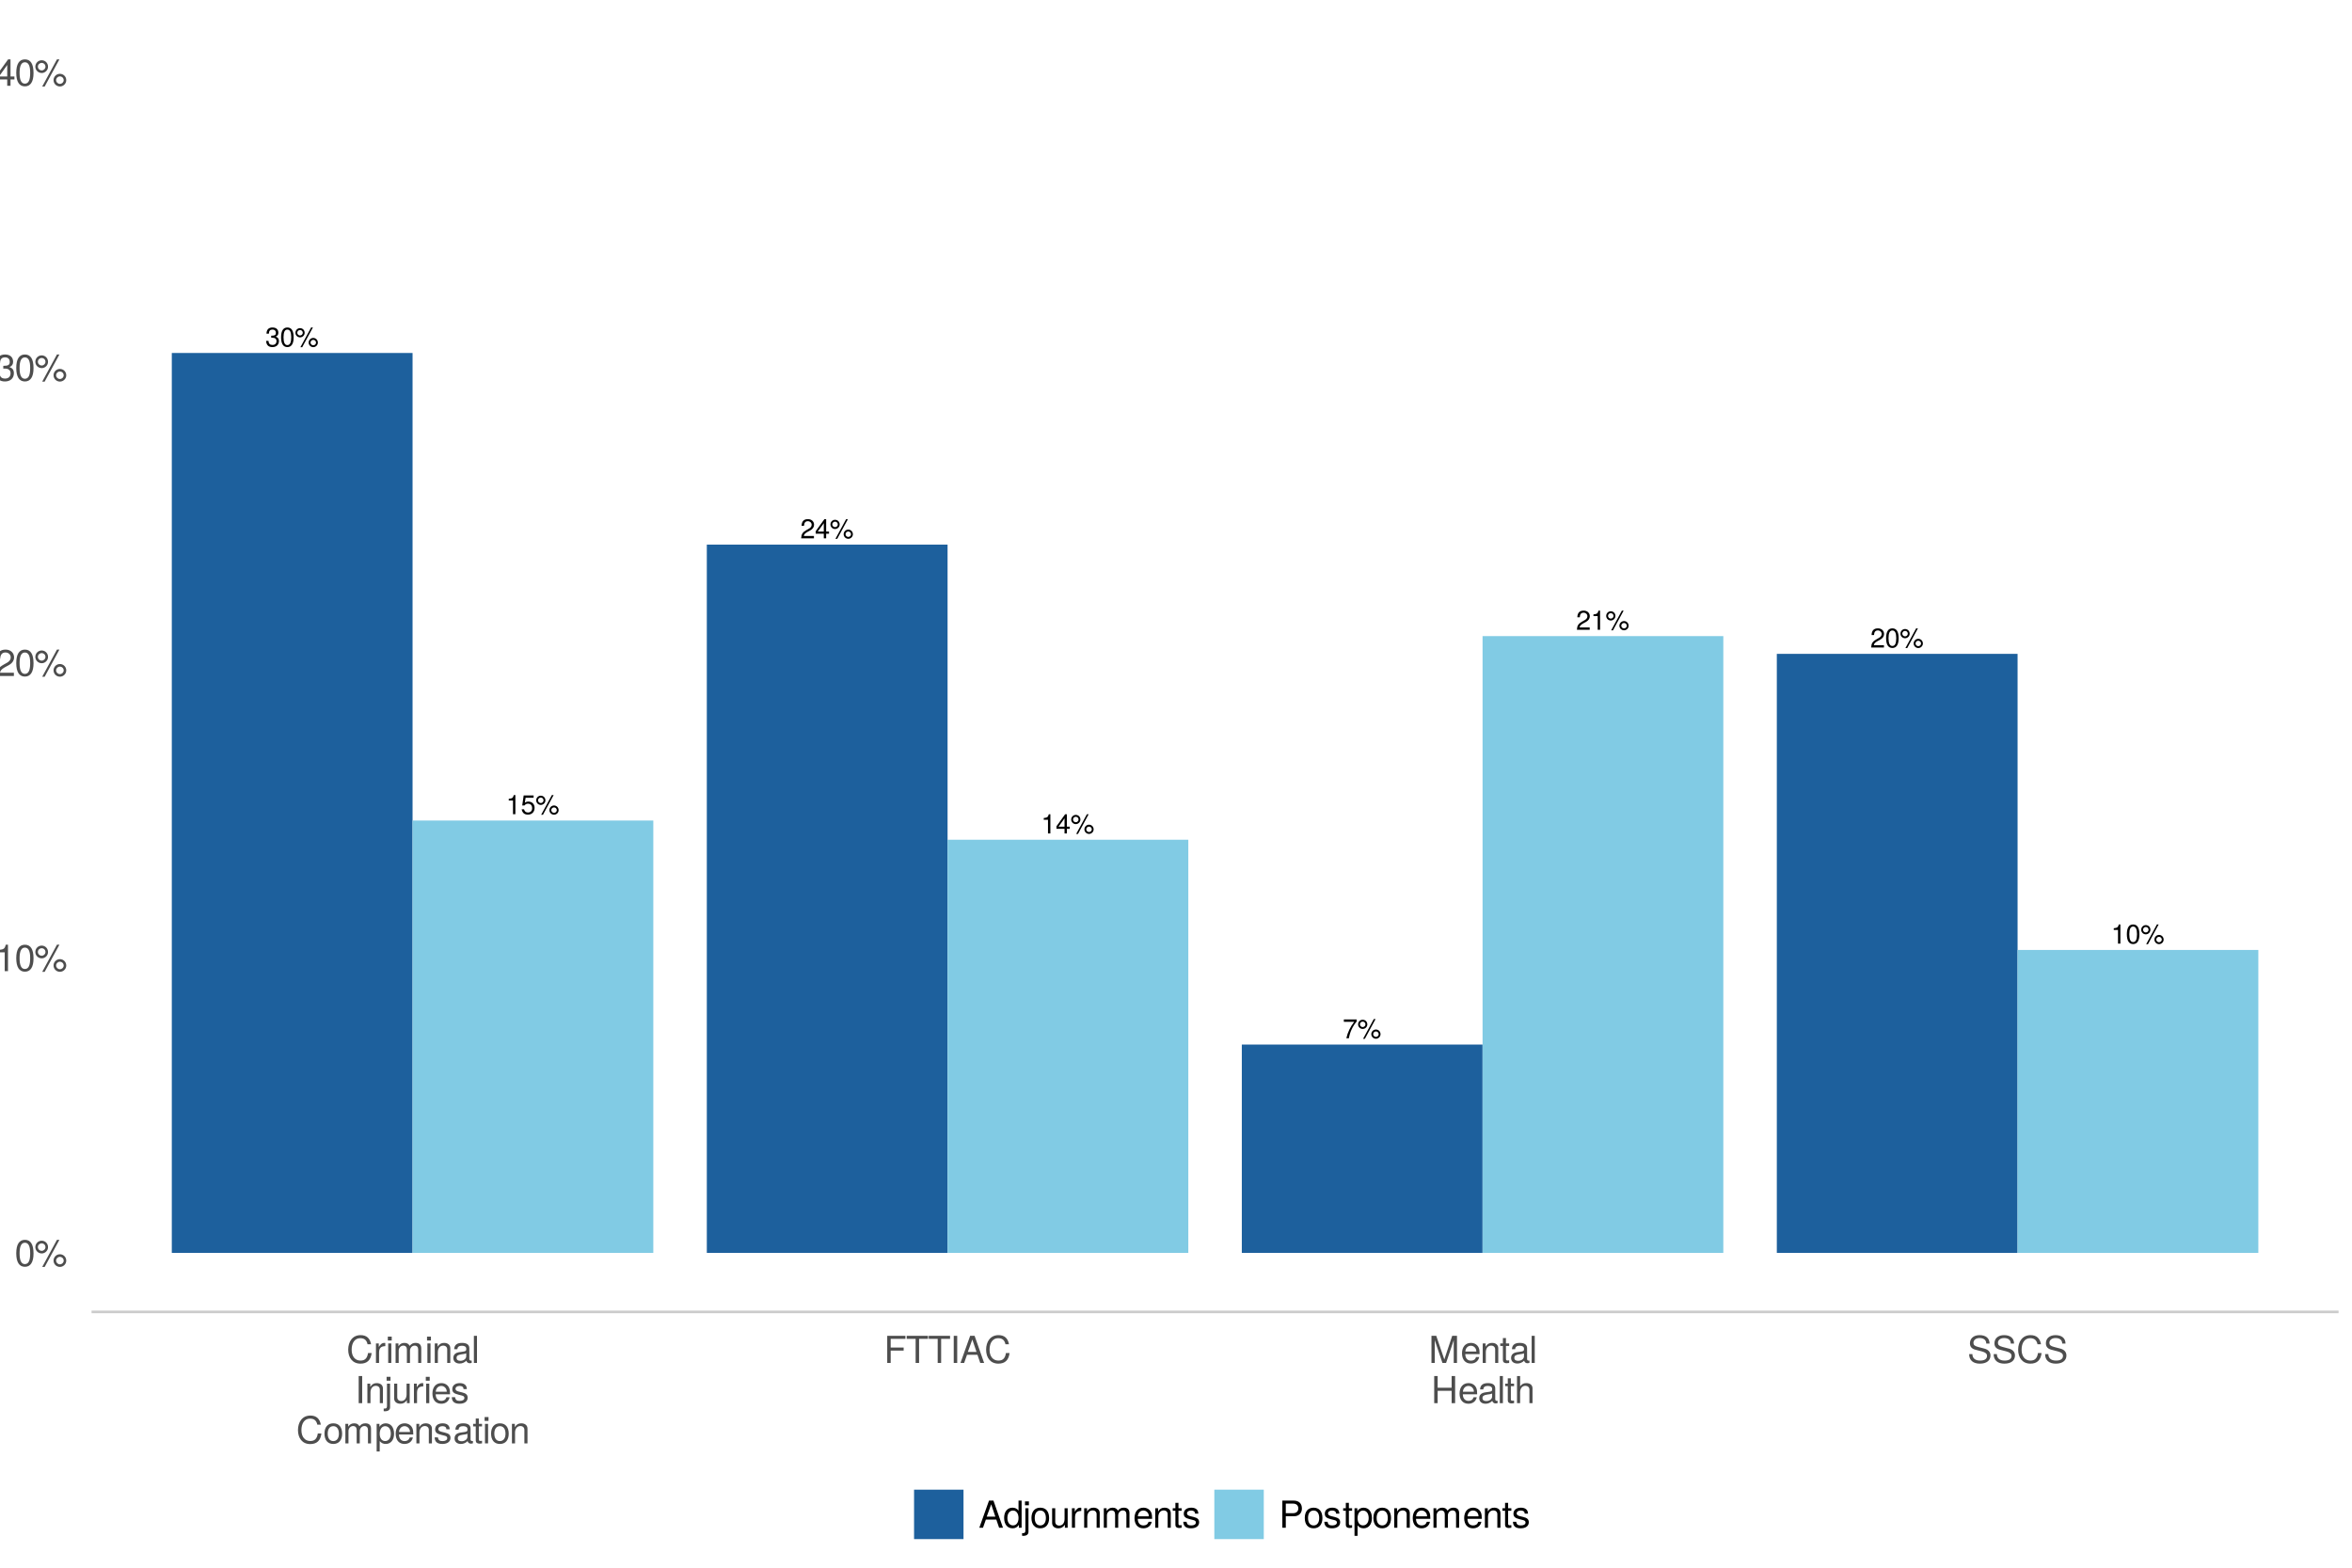
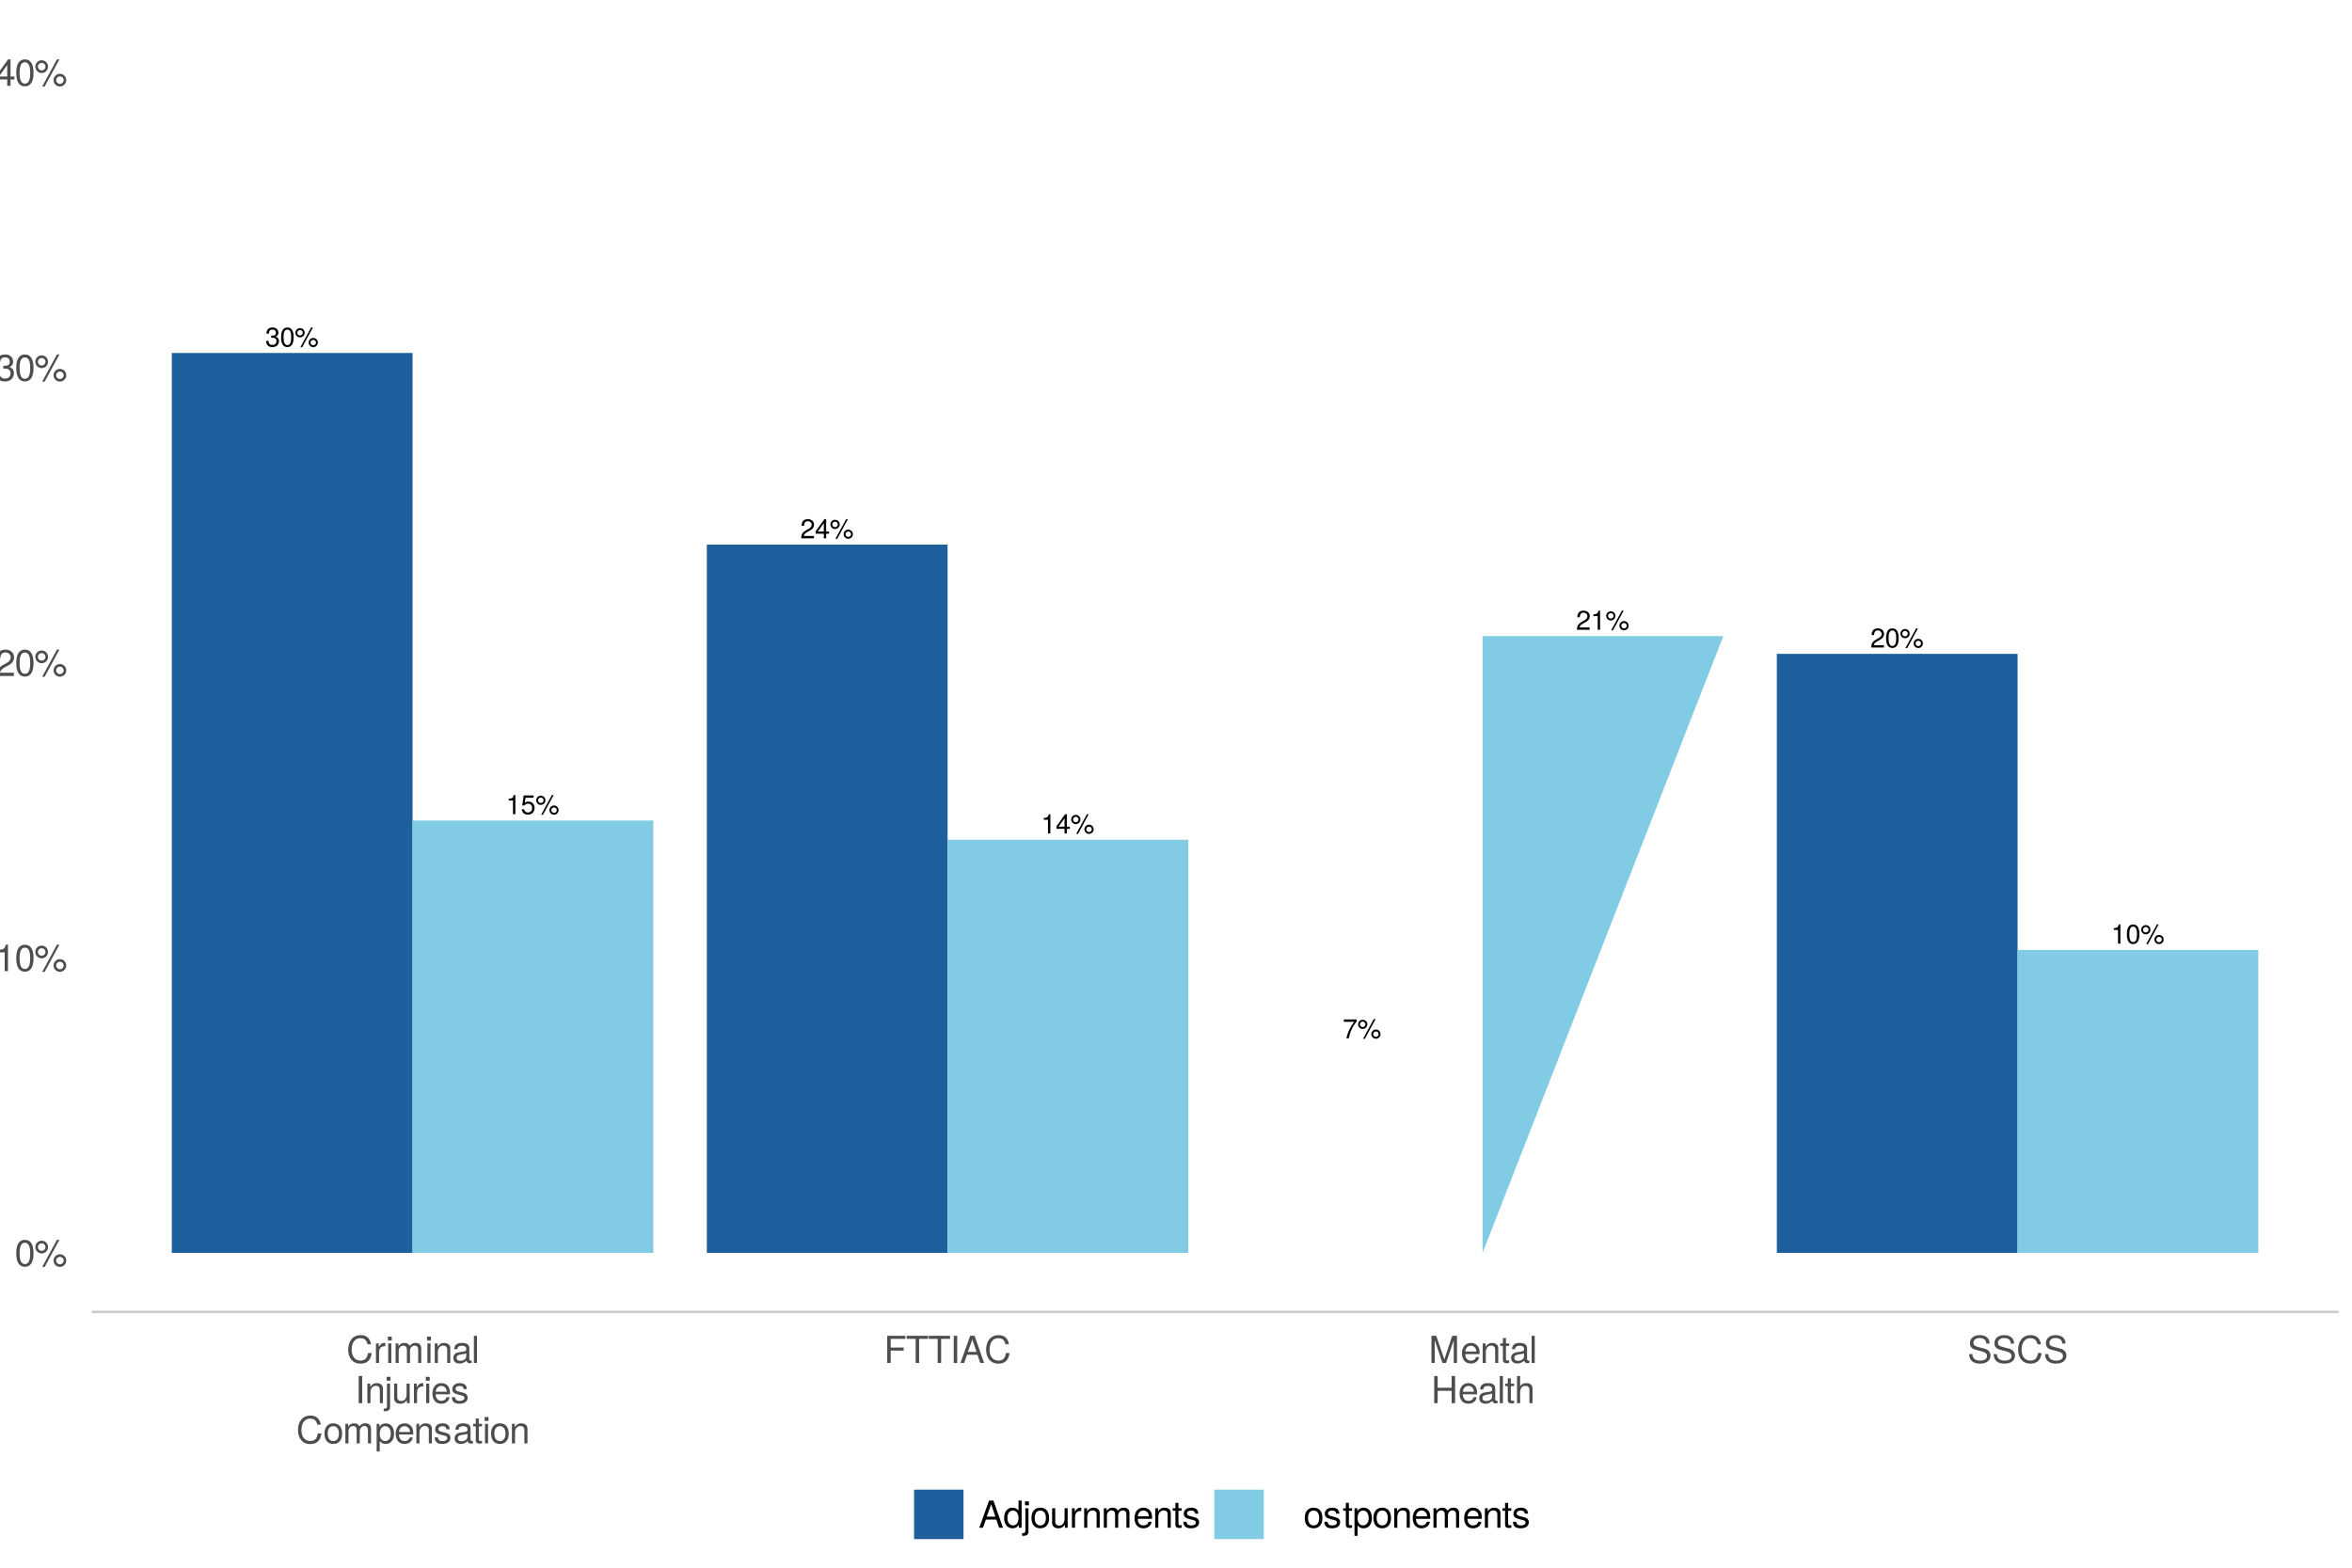
<svg xmlns="http://www.w3.org/2000/svg" xmlns:xlink="http://www.w3.org/1999/xlink" width="960pt" height="640pt" viewBox="0 0 960 640" version="1.1">
  <defs>
    <g>
      <symbol overflow="visible" id="glyph0-0">
        <path style="stroke:none;" d="" />
      </symbol>
      <symbol overflow="visible" id="glyph0-1">
        <path style="stroke:none;" d="M 5.641 -5.531 C 5.641 -6.859 4.625 -7.828 3.141 -7.828 C 1.531 -7.828 0.609 -7.016 0.547 -5.109 L 1.531 -5.109 C 1.609 -6.422 2.141 -6.984 3.109 -6.984 C 3.984 -6.984 4.656 -6.359 4.656 -5.516 C 4.656 -4.891 4.281 -4.359 3.594 -3.969 L 2.578 -3.391 C 0.938 -2.469 0.469 -1.719 0.375 0 L 5.594 0 L 5.594 -0.969 L 1.469 -0.969 C 1.562 -1.609 1.922 -2.016 2.891 -2.578 L 3.984 -3.172 C 5.078 -3.75 5.641 -4.578 5.641 -5.531 Z M 5.641 -5.531 " />
      </symbol>
      <symbol overflow="visible" id="glyph0-2">
        <path style="stroke:none;" d="M 5.75 -1.875 L 5.75 -2.75 L 4.578 -2.75 L 4.578 -7.828 L 3.859 -7.828 L 0.312 -2.906 L 0.312 -1.875 L 3.609 -1.875 L 3.609 0 L 4.578 0 L 4.578 -1.875 Z M 3.609 -2.75 L 1.156 -2.75 L 3.609 -6.172 Z M 3.609 -2.75 " />
      </symbol>
      <symbol overflow="visible" id="glyph0-3">
        <path style="stroke:none;" d="M 4.094 -5.656 C 4.094 -6.734 3.266 -7.562 2.203 -7.562 C 1.172 -7.562 0.328 -6.719 0.328 -5.672 C 0.328 -4.641 1.172 -3.797 2.203 -3.797 C 3.234 -3.797 4.094 -4.641 4.094 -5.656 Z M 3.328 -5.672 C 3.328 -5.062 2.812 -4.562 2.203 -4.562 C 1.594 -4.562 1.078 -5.078 1.078 -5.672 C 1.078 -6.297 1.594 -6.797 2.203 -6.797 C 2.828 -6.797 3.328 -6.297 3.328 -5.672 Z M 7.453 -7.828 L 6.734 -7.828 L 2.359 0.219 L 3.094 0.219 Z M 9.484 -1.656 C 9.484 -2.719 8.656 -3.562 7.594 -3.562 C 6.578 -3.562 5.719 -2.703 5.719 -1.672 C 5.719 -0.641 6.578 0.203 7.609 0.203 C 8.625 0.203 9.484 -0.641 9.484 -1.656 Z M 8.734 -1.656 C 8.734 -1.062 8.219 -0.562 7.609 -0.562 C 7 -0.562 6.484 -1.062 6.484 -1.672 C 6.484 -2.281 7 -2.781 7.594 -2.781 C 8.234 -2.781 8.734 -2.281 8.734 -1.656 Z M 8.734 -1.656 " />
      </symbol>
      <symbol overflow="visible" id="glyph0-4">
        <path style="stroke:none;" d="M 5.594 -3.766 C 5.594 -6.484 4.734 -7.828 3.031 -7.828 C 1.344 -7.828 0.469 -6.469 0.469 -3.828 C 0.469 -1.188 1.359 0.172 3.031 0.172 C 4.688 0.172 5.594 -1.188 5.594 -3.766 Z M 4.609 -3.859 C 4.609 -1.641 4.094 -0.641 3.016 -0.641 C 1.984 -0.641 1.469 -1.672 1.469 -3.828 C 1.469 -5.969 1.984 -6.969 3.031 -6.969 C 4.094 -6.969 4.609 -5.953 4.609 -3.859 Z M 4.609 -3.859 " />
      </symbol>
      <symbol overflow="visible" id="glyph0-5">
        <path style="stroke:none;" d="M 5.594 -2.281 C 5.594 -3.219 5.203 -3.781 4.266 -4.094 C 5 -4.391 5.359 -4.891 5.359 -5.672 C 5.359 -7.031 4.469 -7.828 2.969 -7.828 C 1.391 -7.828 0.547 -6.969 0.516 -5.297 L 1.484 -5.297 C 1.516 -6.469 1.984 -6.984 2.984 -6.984 C 3.844 -6.984 4.359 -6.469 4.359 -5.641 C 4.359 -4.812 4 -4.469 2.438 -4.469 L 2.438 -3.641 L 2.969 -3.641 C 4.047 -3.641 4.594 -3.141 4.594 -2.266 C 4.594 -1.281 3.984 -0.703 2.969 -0.703 C 1.906 -0.703 1.391 -1.219 1.328 -2.359 L 0.359 -2.359 C 0.469 -0.625 1.344 0.172 2.938 0.172 C 4.547 0.172 5.594 -0.797 5.594 -2.281 Z M 5.594 -2.281 " />
      </symbol>
      <symbol overflow="visible" id="glyph0-6">
        <path style="stroke:none;" d="M 5.75 -6.844 L 5.75 -7.672 L 0.516 -7.672 L 0.516 -6.703 L 4.734 -6.703 C 3.188 -4.734 2.078 -2.453 1.531 0 L 2.562 0 C 3 -2.531 4.094 -4.891 5.75 -6.844 Z M 5.75 -6.844 " />
      </symbol>
      <symbol overflow="visible" id="glyph0-7">
        <path style="stroke:none;" d="M 3.828 0 L 3.828 -7.828 L 3.188 -7.828 C 2.844 -6.625 2.625 -6.469 1.125 -6.281 L 1.125 -5.578 L 2.859 -5.578 L 2.859 0 Z M 3.828 0 " />
      </symbol>
      <symbol overflow="visible" id="glyph0-8">
        <path style="stroke:none;" d="M 5.672 -2.594 C 5.672 -4.141 4.641 -5.156 3.141 -5.156 C 2.578 -5.156 2.141 -5.016 1.688 -4.688 L 2 -6.703 L 5.266 -6.703 L 5.266 -7.672 L 1.219 -7.672 L 0.625 -3.562 L 1.531 -3.562 C 1.984 -4.109 2.359 -4.297 2.953 -4.297 C 4.016 -4.297 4.672 -3.625 4.672 -2.469 C 4.672 -1.344 4.016 -0.703 2.953 -0.703 C 2.109 -0.703 1.594 -1.125 1.359 -2.016 L 0.391 -2.016 C 0.703 -0.453 1.594 0.172 2.984 0.172 C 4.562 0.172 5.672 -0.938 5.672 -2.594 Z M 5.672 -2.594 " />
      </symbol>
      <symbol overflow="visible" id="glyph1-0">
        <path style="stroke:none;" d="" />
      </symbol>
      <symbol overflow="visible" id="glyph1-1">
        <path style="stroke:none;" d="M 7.703 -5.188 C 7.703 -8.922 6.516 -10.781 4.188 -10.781 C 1.859 -10.781 0.656 -8.891 0.656 -5.281 C 0.656 -1.641 1.875 0.234 4.188 0.234 C 6.469 0.234 7.703 -1.641 7.703 -5.188 Z M 6.344 -5.312 C 6.344 -2.25 5.641 -0.875 4.156 -0.875 C 2.734 -0.875 2.016 -2.312 2.016 -5.266 C 2.016 -8.203 2.734 -9.594 4.188 -9.594 C 5.625 -9.594 6.344 -8.188 6.344 -5.312 Z M 6.344 -5.312 " />
      </symbol>
      <symbol overflow="visible" id="glyph1-2">
        <path style="stroke:none;" d="M 5.625 -7.781 C 5.625 -9.266 4.484 -10.422 3.031 -10.422 C 1.609 -10.422 0.438 -9.25 0.438 -7.812 C 0.438 -6.391 1.609 -5.219 3.047 -5.219 C 4.453 -5.219 5.625 -6.391 5.625 -7.781 Z M 4.578 -7.797 C 4.578 -6.969 3.875 -6.281 3.047 -6.281 C 2.188 -6.281 1.484 -6.984 1.484 -7.812 C 1.484 -8.672 2.188 -9.344 3.031 -9.344 C 3.891 -9.344 4.578 -8.672 4.578 -7.797 Z M 10.266 -10.781 L 9.266 -10.781 L 3.25 0.297 L 4.25 0.297 Z M 13.062 -2.281 C 13.062 -3.734 11.922 -4.891 10.453 -4.891 C 9.047 -4.891 7.875 -3.719 7.875 -2.312 C 7.875 -0.875 9.047 0.281 10.469 0.281 C 11.875 0.281 13.062 -0.875 13.062 -2.281 Z M 12.016 -2.281 C 12.016 -1.453 11.312 -0.781 10.469 -0.781 C 9.625 -0.781 8.922 -1.453 8.922 -2.312 C 8.922 -3.141 9.625 -3.828 10.453 -3.828 C 11.328 -3.828 12.016 -3.141 12.016 -2.281 Z M 12.016 -2.281 " />
      </symbol>
      <symbol overflow="visible" id="glyph1-3">
        <path style="stroke:none;" d="M 5.281 0 L 5.281 -10.781 L 4.391 -10.781 C 3.922 -9.125 3.625 -8.891 1.547 -8.641 L 1.547 -7.672 L 3.938 -7.672 L 3.938 0 Z M 5.281 0 " />
      </symbol>
      <symbol overflow="visible" id="glyph1-4">
        <path style="stroke:none;" d="M 7.766 -7.609 C 7.766 -9.438 6.359 -10.781 4.312 -10.781 C 2.109 -10.781 0.844 -9.656 0.766 -7.047 L 2.094 -7.047 C 2.203 -8.844 2.953 -9.609 4.266 -9.609 C 5.484 -9.609 6.406 -8.734 6.406 -7.594 C 6.406 -6.734 5.906 -6 4.938 -5.453 L 3.547 -4.672 C 1.297 -3.391 0.641 -2.375 0.516 0 L 7.688 0 L 7.688 -1.328 L 2.016 -1.328 C 2.156 -2.203 2.641 -2.766 3.969 -3.547 L 5.484 -4.359 C 7 -5.172 7.766 -6.297 7.766 -7.609 Z M 7.766 -7.609 " />
      </symbol>
      <symbol overflow="visible" id="glyph1-5">
        <path style="stroke:none;" d="M 7.688 -3.125 C 7.688 -4.438 7.156 -5.203 5.875 -5.641 C 6.875 -6.031 7.375 -6.734 7.375 -7.812 C 7.375 -9.672 6.141 -10.781 4.094 -10.781 C 1.922 -10.781 0.766 -9.594 0.719 -7.297 L 2.047 -7.297 C 2.078 -8.891 2.734 -9.609 4.109 -9.609 C 5.297 -9.609 6 -8.906 6 -7.766 C 6 -6.609 5.5 -6.141 3.359 -6.141 L 3.359 -5.016 L 4.094 -5.016 C 5.562 -5.016 6.328 -4.312 6.328 -3.109 C 6.328 -1.766 5.484 -0.953 4.094 -0.953 C 2.625 -0.953 1.922 -1.688 1.828 -3.25 L 0.484 -3.25 C 0.656 -0.844 1.844 0.234 4.047 0.234 C 6.266 0.234 7.688 -1.094 7.688 -3.125 Z M 7.688 -3.125 " />
      </symbol>
      <symbol overflow="visible" id="glyph1-6">
        <path style="stroke:none;" d="M 7.906 -2.578 L 7.906 -3.781 L 6.312 -3.781 L 6.312 -10.781 L 5.328 -10.781 L 0.422 -4 L 0.422 -2.578 L 4.969 -2.578 L 4.969 0 L 6.312 0 L 6.312 -2.578 Z M 4.969 -3.781 L 1.594 -3.781 L 4.969 -8.5 Z M 4.969 -3.781 " />
      </symbol>
      <symbol overflow="visible" id="glyph1-7">
        <path style="stroke:none;" d="M 10.297 -4.047 L 8.828 -4.047 C 8.5 -1.953 7.609 -0.969 5.75 -0.969 C 3.547 -0.969 2.141 -2.656 2.141 -5.422 C 2.141 -8.266 3.484 -10.109 5.625 -10.109 C 7.359 -10.109 8.266 -9.328 8.625 -7.641 L 10.062 -7.641 C 9.625 -10.078 8.219 -11.359 5.797 -11.359 C 2.438 -11.359 0.734 -8.656 0.734 -5.406 C 0.734 -2.172 2.484 0.281 5.734 0.281 C 8.438 0.281 9.953 -1.156 10.297 -4.047 Z M 10.297 -4.047 " />
      </symbol>
      <symbol overflow="visible" id="glyph1-8">
        <path style="stroke:none;" d="M 4.875 -6.859 L 4.875 -8.156 C 4.672 -8.172 4.562 -8.188 4.391 -8.188 C 3.578 -8.188 2.953 -7.703 2.219 -6.516 L 2.219 -7.969 L 1.062 -7.969 L 1.062 0 L 2.328 0 L 2.328 -4.141 C 2.328 -5.922 2.922 -6.828 4.875 -6.859 Z M 4.875 -6.859 " />
      </symbol>
      <symbol overflow="visible" id="glyph1-9">
        <path style="stroke:none;" d="M 2.328 0 L 2.328 -7.969 L 1.062 -7.969 L 1.062 0 Z M 2.5 -9.172 L 2.5 -10.75 L 0.906 -10.75 L 0.906 -9.172 Z M 2.5 -9.172 " />
      </symbol>
      <symbol overflow="visible" id="glyph1-10">
        <path style="stroke:none;" d="M 11.547 0 L 11.547 -5.969 C 11.547 -7.406 10.766 -8.188 9.281 -8.188 C 8.203 -8.188 7.578 -7.875 6.828 -6.984 C 6.359 -7.828 5.719 -8.188 4.688 -8.188 C 3.625 -8.188 2.922 -7.797 2.234 -6.844 L 2.234 -7.969 L 1.078 -7.969 L 1.078 0 L 2.344 0 L 2.344 -5 C 2.344 -6.156 3.172 -7.078 4.219 -7.078 C 5.156 -7.078 5.688 -6.5 5.688 -5.484 L 5.688 0 L 6.953 0 L 6.953 -5 C 6.953 -6.156 7.797 -7.078 8.828 -7.078 C 9.766 -7.078 10.297 -6.484 10.297 -5.484 L 10.297 0 Z M 11.547 0 " />
      </symbol>
      <symbol overflow="visible" id="glyph1-11">
        <path style="stroke:none;" d="M 7.406 0 L 7.406 -6.016 C 7.406 -7.344 6.422 -8.188 4.875 -8.188 C 3.688 -8.188 2.938 -7.734 2.234 -6.625 L 2.234 -7.969 L 1.062 -7.969 L 1.062 0 L 2.328 0 L 2.328 -4.391 C 2.328 -6.016 3.203 -7.078 4.5 -7.078 C 5.5 -7.078 6.141 -6.484 6.141 -5.516 L 6.141 0 Z M 7.406 0 " />
      </symbol>
      <symbol overflow="visible" id="glyph1-12">
        <path style="stroke:none;" d="M 8.141 -0.031 L 8.141 -0.984 C 8 -0.953 7.938 -0.953 7.859 -0.953 C 7.422 -0.953 7.172 -1.188 7.172 -1.578 L 7.172 -6.016 C 7.172 -7.438 6.141 -8.188 4.188 -8.188 C 2.25 -8.188 1.062 -7.453 0.984 -5.609 L 2.266 -5.609 C 2.375 -6.578 2.953 -7.031 4.141 -7.031 C 5.281 -7.031 5.906 -6.594 5.906 -5.844 L 5.906 -5.5 C 5.906 -4.969 5.594 -4.75 4.594 -4.625 C 2.797 -4.391 2.531 -4.328 2.031 -4.141 C 1.109 -3.75 0.641 -3.047 0.641 -2.062 C 0.641 -0.625 1.641 0.234 3.25 0.234 C 4.266 0.234 5.266 -0.203 5.953 -0.938 C 6.094 -0.328 6.641 0.109 7.266 0.109 C 7.531 0.109 7.719 0.078 8.141 -0.031 Z M 5.906 -2.75 C 5.906 -1.609 4.766 -0.875 3.531 -0.875 C 2.531 -0.875 1.969 -1.234 1.969 -2.094 C 1.969 -2.938 2.531 -3.297 3.875 -3.5 C 5.219 -3.672 5.484 -3.734 5.906 -3.938 Z M 5.906 -2.75 " />
      </symbol>
      <symbol overflow="visible" id="glyph1-13">
        <path style="stroke:none;" d="M 2.297 0 L 2.297 -11.078 L 1.031 -11.078 L 1.031 0 Z M 2.297 0 " />
      </symbol>
      <symbol overflow="visible" id="glyph1-14">
        <path style="stroke:none;" d="M 2.938 0 L 2.938 -11.078 L 1.516 -11.078 L 1.516 0 Z M 2.938 0 " />
      </symbol>
      <symbol overflow="visible" id="glyph1-15">
        <path style="stroke:none;" d="M 2.328 1.656 L 2.328 -7.969 L 1.062 -7.969 L 1.062 1.156 C 1.062 1.922 0.812 2.25 0.031 2.203 L -0.281 2.188 L -0.281 3.266 C -0.125 3.297 -0.047 3.312 0.156 3.312 C 1.578 3.312 2.328 2.734 2.328 1.656 Z M 2.5 -9.172 L 2.5 -10.75 L 0.906 -10.75 L 0.906 -9.172 Z M 2.5 -9.172 " />
      </symbol>
      <symbol overflow="visible" id="glyph1-16">
        <path style="stroke:none;" d="M 7.328 0 L 7.328 -7.969 L 6.062 -7.969 L 6.062 -3.578 C 6.062 -1.953 5.219 -0.875 3.891 -0.875 C 2.891 -0.875 2.25 -1.484 2.25 -2.453 L 2.25 -7.969 L 0.984 -7.969 L 0.984 -1.953 C 0.984 -0.625 1.969 0.234 3.531 0.234 C 4.703 0.234 5.438 -0.188 6.188 -1.234 L 6.188 0 Z M 7.328 0 " />
      </symbol>
      <symbol overflow="visible" id="glyph1-17">
        <path style="stroke:none;" d="M 7.797 -3.625 C 7.797 -4.781 7.703 -5.5 7.484 -6.094 C 6.969 -7.406 5.75 -8.188 4.25 -8.188 C 2.031 -8.188 0.609 -6.547 0.609 -3.938 C 0.609 -1.328 1.984 0.234 4.219 0.234 C 6.047 0.234 7.312 -0.812 7.625 -2.422 L 6.359 -2.422 C 6 -1.375 5.297 -0.938 4.266 -0.938 C 2.953 -0.938 1.969 -1.797 1.938 -3.625 Z M 6.453 -4.75 C 6.453 -4.75 6.453 -4.688 6.438 -4.656 L 1.969 -4.656 C 2.062 -6.062 2.969 -7.031 4.234 -7.031 C 5.484 -7.031 6.453 -5.984 6.453 -4.75 Z M 6.453 -4.75 " />
      </symbol>
      <symbol overflow="visible" id="glyph1-18">
        <path style="stroke:none;" d="M 6.984 -2.234 C 6.984 -3.422 6.312 -4.016 4.734 -4.391 L 3.516 -4.688 C 2.484 -4.922 2.031 -5.266 2.031 -5.828 C 2.031 -6.547 2.688 -7.031 3.719 -7.031 C 4.75 -7.031 5.297 -6.578 5.328 -5.75 L 6.656 -5.75 C 6.641 -7.312 5.609 -8.188 3.766 -8.188 C 1.922 -8.188 0.719 -7.234 0.719 -5.766 C 0.719 -4.516 1.359 -3.922 3.234 -3.469 L 4.422 -3.172 C 5.312 -2.969 5.656 -2.703 5.656 -2.125 C 5.656 -1.391 4.906 -0.938 3.797 -0.938 C 2.656 -0.938 2.016 -1.219 1.859 -2.438 L 0.516 -2.438 C 0.578 -0.594 1.609 0.234 3.688 0.234 C 5.703 0.234 6.984 -0.703 6.984 -2.234 Z M 6.984 -2.234 " />
      </symbol>
      <symbol overflow="visible" id="glyph1-19">
        <path style="stroke:none;" d="M 7.75 -3.922 C 7.75 -6.672 6.438 -8.188 4.141 -8.188 C 1.906 -8.188 0.547 -6.656 0.547 -3.984 C 0.547 -1.312 1.891 0.234 4.156 0.234 C 6.391 0.234 7.75 -1.312 7.75 -3.922 Z M 6.438 -3.938 C 6.438 -2.062 5.547 -0.938 4.156 -0.938 C 2.734 -0.938 1.875 -2.047 1.875 -3.984 C 1.875 -5.906 2.734 -7.031 4.156 -7.031 C 5.578 -7.031 6.438 -5.906 6.438 -3.938 Z M 6.438 -3.938 " />
      </symbol>
      <symbol overflow="visible" id="glyph1-20">
        <path style="stroke:none;" d="M 7.953 -3.906 C 7.953 -6.578 6.641 -8.188 4.531 -8.188 C 3.453 -8.188 2.578 -7.703 1.984 -6.766 L 1.984 -7.969 L 0.844 -7.969 L 0.844 3.312 L 2.094 3.312 L 2.094 -0.953 C 2.766 -0.141 3.516 0.234 4.547 0.234 C 6.594 0.234 7.953 -1.375 7.953 -3.906 Z M 6.625 -3.938 C 6.625 -2.125 5.703 -0.953 4.312 -0.953 C 2.984 -0.953 2.094 -2.047 2.094 -3.922 C 2.094 -5.797 2.984 -7.016 4.312 -7.016 C 5.719 -7.016 6.625 -5.844 6.625 -3.938 Z M 6.625 -3.938 " />
      </symbol>
      <symbol overflow="visible" id="glyph1-21">
        <path style="stroke:none;" d="M 3.859 0 L 3.859 -1.062 C 3.688 -1.016 3.5 -1 3.25 -1 C 2.703 -1 2.547 -1.156 2.547 -1.719 L 2.547 -6.938 L 3.859 -6.938 L 3.859 -7.969 L 2.547 -7.969 L 2.547 -10.156 L 1.297 -10.156 L 1.297 -7.969 L 0.219 -7.969 L 0.219 -6.938 L 1.297 -6.938 L 1.297 -1.156 C 1.297 -0.344 1.844 0.109 2.828 0.109 C 3.125 0.109 3.438 0.078 3.859 0 Z M 3.859 0 " />
      </symbol>
      <symbol overflow="visible" id="glyph1-22">
        <path style="stroke:none;" d="M 8.797 -9.844 L 8.797 -11.078 L 1.375 -11.078 L 1.375 0 L 2.781 0 L 2.781 -5.047 L 8.078 -5.047 L 8.078 -6.297 L 2.781 -6.297 L 2.781 -9.844 Z M 8.797 -9.844 " />
      </symbol>
      <symbol overflow="visible" id="glyph1-23">
        <path style="stroke:none;" d="M 9.016 -9.844 L 9.016 -11.078 L 0.312 -11.078 L 0.312 -9.844 L 3.969 -9.844 L 3.969 0 L 5.375 0 L 5.375 -9.844 Z M 9.016 -9.844 " />
      </symbol>
      <symbol overflow="visible" id="glyph1-24">
        <path style="stroke:none;" d="M 9.922 0 L 6.031 -11.078 L 4.219 -11.078 L 0.266 0 L 1.766 0 L 2.938 -3.328 L 7.203 -3.328 L 8.344 0 Z M 6.812 -4.516 L 3.281 -4.516 L 5.109 -9.562 Z M 6.812 -4.516 " />
      </symbol>
      <symbol overflow="visible" id="glyph1-25">
        <path style="stroke:none;" d="M 11.562 0 L 11.562 -11.078 L 9.609 -11.078 L 6.391 -1.422 L 3.094 -11.078 L 1.141 -11.078 L 1.141 0 L 2.484 0 L 2.484 -9.297 L 5.625 0 L 7.109 0 L 10.234 -9.297 L 10.234 0 Z M 11.562 0 " />
      </symbol>
      <symbol overflow="visible" id="glyph1-26">
        <path style="stroke:none;" d="M 9.797 0 L 9.797 -11.078 L 8.375 -11.078 L 8.375 -6.297 L 2.672 -6.297 L 2.672 -11.078 L 1.266 -11.078 L 1.266 0 L 2.672 0 L 2.672 -5.047 L 8.375 -5.047 L 8.375 0 Z M 9.797 0 " />
      </symbol>
      <symbol overflow="visible" id="glyph1-27">
        <path style="stroke:none;" d="M 7.391 0 L 7.391 -6.016 C 7.391 -7.359 6.438 -8.188 4.875 -8.188 C 3.75 -8.188 3.078 -7.844 2.328 -6.875 L 2.328 -11.078 L 1.062 -11.078 L 1.062 0 L 2.328 0 L 2.328 -4.391 C 2.328 -6.016 3.172 -7.078 4.484 -7.078 C 5.375 -7.078 6.125 -6.562 6.125 -5.516 L 6.125 0 Z M 7.391 0 " />
      </symbol>
      <symbol overflow="visible" id="glyph1-28">
        <path style="stroke:none;" d="M 9.438 -3.047 C 9.438 -4.406 8.594 -5.406 7.078 -5.828 L 4.297 -6.562 C 2.969 -6.922 2.484 -7.359 2.484 -8.203 C 2.484 -9.328 3.469 -10.172 4.953 -10.172 C 6.719 -10.172 7.719 -9.359 7.719 -7.922 L 9.062 -7.922 C 9.062 -10.094 7.562 -11.359 5 -11.359 C 2.562 -11.359 1.062 -10.016 1.062 -8.016 C 1.062 -6.656 1.781 -5.812 3.234 -5.422 L 5.984 -4.703 C 7.391 -4.328 8.031 -3.766 8.031 -2.906 C 8.031 -1.688 7.109 -0.969 5.203 -0.969 C 3.094 -0.969 2.062 -2.016 2.062 -3.609 L 0.734 -3.609 C 0.734 -0.984 2.5 0.281 5.109 0.281 C 7.922 0.281 9.438 -1.062 9.438 -3.047 Z M 9.438 -3.047 " />
      </symbol>
      <symbol overflow="visible" id="glyph1-29">
        <path style="stroke:none;" d="M 7.531 0 L 7.531 -11.078 L 6.266 -11.078 L 6.266 -6.969 C 5.734 -7.766 4.875 -8.188 3.812 -8.188 C 1.75 -8.188 0.391 -6.594 0.391 -4.062 C 0.391 -1.375 1.719 0.234 3.859 0.234 C 4.953 0.234 5.719 -0.188 6.406 -1.172 L 6.406 0 Z M 6.266 -3.953 C 6.266 -2.109 5.375 -0.953 4.047 -0.953 C 2.641 -0.953 1.719 -2.125 1.719 -3.984 C 1.719 -5.844 2.641 -7.016 4.031 -7.016 C 5.391 -7.016 6.266 -5.797 6.266 -3.953 Z M 6.266 -3.953 " />
      </symbol>
      <symbol overflow="visible" id="glyph1-30">
-         <path style="stroke:none;" d="M 9.375 -7.828 C 9.375 -9.906 8.156 -11.078 5.953 -11.078 L 1.391 -11.078 L 1.391 0 L 2.797 0 L 2.797 -4.703 L 6.281 -4.703 C 8.109 -4.703 9.375 -5.984 9.375 -7.828 Z M 7.906 -7.891 C 7.906 -6.672 7.094 -5.938 5.75 -5.938 L 2.797 -5.938 L 2.797 -9.844 L 5.75 -9.844 C 7.094 -9.844 7.906 -9.109 7.906 -7.891 Z M 7.906 -7.891 " />
-       </symbol>
+         </symbol>
    </g>
  </defs>
  <g id="surface802">
    <rect x="0" y="0" width="960" height="640" style="fill:rgb(100%,100%,100%);fill-opacity:1;stroke:none;" />
    <rect x="0" y="0" width="960" height="640" style="fill:rgb(100%,100%,100%);fill-opacity:1;stroke:none;" />
    <path style="fill:none;stroke-width:1.067;stroke-linecap:round;stroke-linejoin:round;stroke:rgb(100%,100%,100%);stroke-opacity:1;stroke-miterlimit:10;" d="M 0 640 L 960 640 L 960 0 L 0 0 Z M 0 640 " />
    <path style=" stroke:none;fill-rule:nonzero;fill:rgb(11.373%,37.647%,61.569%);fill-opacity:1;" d="M 288.496 511.484 L 386.762 511.484 L 386.762 222.34 L 288.496 222.34 Z M 288.496 511.484 " />
    <path style=" stroke:none;fill-rule:nonzero;fill:rgb(11.373%,37.647%,61.569%);fill-opacity:1;" d="M 725.234 511.484 L 823.5 511.484 L 823.5 266.934 L 725.234 266.934 Z M 725.234 511.484 " />
    <path style=" stroke:none;fill-rule:nonzero;fill:rgb(11.373%,37.647%,61.569%);fill-opacity:1;" d="M 70.125 511.484 L 168.391 511.484 L 168.391 144.102 L 70.125 144.102 Z M 70.125 511.484 " />
-     <path style=" stroke:none;fill-rule:nonzero;fill:rgb(11.373%,37.647%,61.569%);fill-opacity:1;" d="M 506.863 511.484 L 605.129 511.484 L 605.129 426.438 L 506.863 426.438 Z M 506.863 511.484 " />
    <path style=" stroke:none;fill-rule:nonzero;fill:rgb(50.588%,79.608%,89.412%);fill-opacity:1;" d="M 386.762 511.484 L 485.027 511.484 L 485.027 342.816 L 386.762 342.816 Z M 386.762 511.484 " />
    <path style=" stroke:none;fill-rule:nonzero;fill:rgb(50.588%,79.608%,89.412%);fill-opacity:1;" d="M 823.5 511.484 L 921.766 511.484 L 921.766 387.812 L 823.5 387.812 Z M 823.5 511.484 " />
    <path style=" stroke:none;fill-rule:nonzero;fill:rgb(50.588%,79.608%,89.412%);fill-opacity:1;" d="M 168.391 511.484 L 266.656 511.484 L 266.656 334.977 L 168.391 334.977 Z M 168.391 511.484 " />
-     <path style=" stroke:none;fill-rule:nonzero;fill:rgb(50.588%,79.608%,89.412%);fill-opacity:1;" d="M 605.129 511.484 L 703.395 511.484 L 703.395 259.688 L 605.129 259.688 Z M 605.129 511.484 " />
+     <path style=" stroke:none;fill-rule:nonzero;fill:rgb(50.588%,79.608%,89.412%);fill-opacity:1;" d="M 605.129 511.484 L 703.395 259.688 L 605.129 259.688 Z M 605.129 511.484 " />
    <g style="fill:rgb(0%,0%,0%);fill-opacity:1;">
      <use xlink:href="#glyph0-1" x="326.629" y="219.763" />
      <use xlink:href="#glyph0-2" x="332.629" y="219.763" />
      <use xlink:href="#glyph0-3" x="338.629" y="219.763" />
    </g>
    <g style="fill:rgb(0%,0%,0%);fill-opacity:1;">
      <use xlink:href="#glyph0-1" x="763.367" y="264.356" />
      <use xlink:href="#glyph0-4" x="769.367" y="264.356" />
      <use xlink:href="#glyph0-3" x="775.367" y="264.356" />
    </g>
    <g style="fill:rgb(0%,0%,0%);fill-opacity:1;">
      <use xlink:href="#glyph0-5" x="108.258" y="141.524" />
      <use xlink:href="#glyph0-4" x="114.258" y="141.524" />
      <use xlink:href="#glyph0-3" x="120.258" y="141.524" />
    </g>
    <g style="fill:rgb(0%,0%,0%);fill-opacity:1;">
      <use xlink:href="#glyph0-6" x="547.996" y="423.86" />
      <use xlink:href="#glyph0-3" x="553.996" y="423.86" />
    </g>
    <g style="fill:rgb(0%,0%,0%);fill-opacity:1;">
      <use xlink:href="#glyph0-7" x="424.895" y="340.239" />
      <use xlink:href="#glyph0-2" x="430.895" y="340.239" />
      <use xlink:href="#glyph0-3" x="436.895" y="340.239" />
    </g>
    <g style="fill:rgb(0%,0%,0%);fill-opacity:1;">
      <use xlink:href="#glyph0-7" x="861.633" y="385.235" />
      <use xlink:href="#glyph0-4" x="867.633" y="385.235" />
      <use xlink:href="#glyph0-3" x="873.633" y="385.235" />
    </g>
    <g style="fill:rgb(0%,0%,0%);fill-opacity:1;">
      <use xlink:href="#glyph0-7" x="206.527" y="332.399" />
      <use xlink:href="#glyph0-8" x="212.527" y="332.399" />
      <use xlink:href="#glyph0-3" x="218.527" y="332.399" />
    </g>
    <g style="fill:rgb(0%,0%,0%);fill-opacity:1;">
      <use xlink:href="#glyph0-1" x="643.262" y="257.11" />
      <use xlink:href="#glyph0-7" x="649.262" y="257.11" />
      <use xlink:href="#glyph0-3" x="655.262" y="257.11" />
    </g>
    <g style="fill:rgb(30.196%,30.196%,30.196%);fill-opacity:1;">
      <use xlink:href="#glyph1-1" x="5.98" y="516.933" />
      <use xlink:href="#glyph1-2" x="13.98" y="516.933" />
    </g>
    <g style="fill:rgb(30.196%,30.196%,30.196%);fill-opacity:1;">
      <use xlink:href="#glyph1-3" x="-2.02" y="396.456" />
      <use xlink:href="#glyph1-1" x="5.98" y="396.456" />
      <use xlink:href="#glyph1-2" x="13.98" y="396.456" />
    </g>
    <g style="fill:rgb(30.196%,30.196%,30.196%);fill-opacity:1;">
      <use xlink:href="#glyph1-4" x="-2.02" y="275.976" />
      <use xlink:href="#glyph1-1" x="5.98" y="275.976" />
      <use xlink:href="#glyph1-2" x="13.98" y="275.976" />
    </g>
    <g style="fill:rgb(30.196%,30.196%,30.196%);fill-opacity:1;">
      <use xlink:href="#glyph1-5" x="-2.02" y="155.499" />
      <use xlink:href="#glyph1-1" x="5.98" y="155.499" />
      <use xlink:href="#glyph1-2" x="13.98" y="155.499" />
    </g>
    <g style="fill:rgb(30.196%,30.196%,30.196%);fill-opacity:1;">
      <use xlink:href="#glyph1-6" x="-2.02" y="35.022" />
      <use xlink:href="#glyph1-1" x="5.98" y="35.022" />
      <use xlink:href="#glyph1-2" x="13.98" y="35.022" />
    </g>
    <path style="fill:none;stroke-width:1.067;stroke-linecap:butt;stroke-linejoin:round;stroke:rgb(80%,80%,80%);stroke-opacity:1;stroke-miterlimit:10;" d="M 37.371 535.578 L 954.52 535.578 " />
    <g style="fill:rgb(30.196%,30.196%,30.196%);fill-opacity:1;">
      <use xlink:href="#glyph1-7" x="141.391" y="556.421" />
      <use xlink:href="#glyph1-8" x="152.391" y="556.421" />
      <use xlink:href="#glyph1-9" x="157.391" y="556.421" />
      <use xlink:href="#glyph1-10" x="160.391" y="556.421" />
      <use xlink:href="#glyph1-9" x="173.391" y="556.421" />
      <use xlink:href="#glyph1-11" x="176.391" y="556.421" />
      <use xlink:href="#glyph1-12" x="184.391" y="556.421" />
      <use xlink:href="#glyph1-13" x="192.391" y="556.421" />
    </g>
    <g style="fill:rgb(30.196%,30.196%,30.196%);fill-opacity:1;">
      <use xlink:href="#glyph1-14" x="144.891" y="572.835" />
      <use xlink:href="#glyph1-11" x="148.891" y="572.835" />
      <use xlink:href="#glyph1-15" x="156.891" y="572.835" />
      <use xlink:href="#glyph1-16" x="159.891" y="572.835" />
      <use xlink:href="#glyph1-8" x="167.891" y="572.835" />
      <use xlink:href="#glyph1-9" x="172.891" y="572.835" />
      <use xlink:href="#glyph1-17" x="175.891" y="572.835" />
      <use xlink:href="#glyph1-18" x="183.891" y="572.835" />
    </g>
    <g style="fill:rgb(30.196%,30.196%,30.196%);fill-opacity:1;">
      <use xlink:href="#glyph1-7" x="120.891" y="589.253" />
      <use xlink:href="#glyph1-19" x="131.891" y="589.253" />
      <use xlink:href="#glyph1-10" x="139.891" y="589.253" />
      <use xlink:href="#glyph1-20" x="152.891" y="589.253" />
      <use xlink:href="#glyph1-17" x="160.891" y="589.253" />
      <use xlink:href="#glyph1-11" x="168.891" y="589.253" />
      <use xlink:href="#glyph1-18" x="176.891" y="589.253" />
      <use xlink:href="#glyph1-12" x="184.891" y="589.253" />
      <use xlink:href="#glyph1-21" x="192.891" y="589.253" />
      <use xlink:href="#glyph1-9" x="196.891" y="589.253" />
      <use xlink:href="#glyph1-19" x="199.891" y="589.253" />
      <use xlink:href="#glyph1-11" x="207.891" y="589.253" />
    </g>
    <g style="fill:rgb(30.196%,30.196%,30.196%);fill-opacity:1;">
      <use xlink:href="#glyph1-22" x="360.762" y="556.421" />
      <use xlink:href="#glyph1-23" x="369.762" y="556.421" />
      <use xlink:href="#glyph1-23" x="378.762" y="556.421" />
      <use xlink:href="#glyph1-14" x="387.762" y="556.421" />
      <use xlink:href="#glyph1-24" x="391.762" y="556.421" />
      <use xlink:href="#glyph1-7" x="401.762" y="556.421" />
    </g>
    <g style="fill:rgb(30.196%,30.196%,30.196%);fill-opacity:1;">
      <use xlink:href="#glyph1-25" x="583.129" y="556.421" />
      <use xlink:href="#glyph1-17" x="596.129" y="556.421" />
      <use xlink:href="#glyph1-11" x="604.129" y="556.421" />
      <use xlink:href="#glyph1-21" x="612.129" y="556.421" />
      <use xlink:href="#glyph1-12" x="616.129" y="556.421" />
      <use xlink:href="#glyph1-13" x="624.129" y="556.421" />
    </g>
    <g style="fill:rgb(30.196%,30.196%,30.196%);fill-opacity:1;">
      <use xlink:href="#glyph1-26" x="584.129" y="572.835" />
      <use xlink:href="#glyph1-17" x="595.129" y="572.835" />
      <use xlink:href="#glyph1-12" x="603.129" y="572.835" />
      <use xlink:href="#glyph1-13" x="611.129" y="572.835" />
      <use xlink:href="#glyph1-21" x="614.129" y="572.835" />
      <use xlink:href="#glyph1-27" x="618.129" y="572.835" />
    </g>
    <g style="fill:rgb(30.196%,30.196%,30.196%);fill-opacity:1;">
      <use xlink:href="#glyph1-28" x="803" y="556.421" />
      <use xlink:href="#glyph1-28" x="813" y="556.421" />
      <use xlink:href="#glyph1-7" x="823" y="556.421" />
      <use xlink:href="#glyph1-28" x="834" y="556.421" />
    </g>
    <path style=" stroke:none;fill-rule:nonzero;fill:rgb(100%,100%,100%);fill-opacity:1;" d="M 366.898 634.52 L 624.996 634.52 L 624.996 601.961 L 366.898 601.961 Z M 366.898 634.52 " />
    <path style=" stroke:none;fill-rule:nonzero;fill:rgb(11.373%,37.647%,61.569%);fill-opacity:1;" d="M 373.086 628.332 L 393.27 628.332 L 393.27 608.148 L 373.086 608.148 Z M 373.086 628.332 " />
    <path style=" stroke:none;fill-rule:nonzero;fill:rgb(50.588%,79.608%,89.412%);fill-opacity:1;" d="M 495.645 628.332 L 515.828 628.332 L 515.828 608.148 L 495.645 608.148 Z M 495.645 628.332 " />
    <g style="fill:rgb(0%,0%,0%);fill-opacity:1;">
      <use xlink:href="#glyph1-24" x="399.457" y="623.69" />
      <use xlink:href="#glyph1-29" x="409.457" y="623.69" />
      <use xlink:href="#glyph1-15" x="417.457" y="623.69" />
      <use xlink:href="#glyph1-19" x="420.457" y="623.69" />
      <use xlink:href="#glyph1-16" x="428.457" y="623.69" />
      <use xlink:href="#glyph1-8" x="436.457" y="623.69" />
      <use xlink:href="#glyph1-11" x="441.457" y="623.69" />
      <use xlink:href="#glyph1-10" x="449.457" y="623.69" />
      <use xlink:href="#glyph1-17" x="462.457" y="623.69" />
      <use xlink:href="#glyph1-11" x="470.457" y="623.69" />
      <use xlink:href="#glyph1-21" x="478.457" y="623.69" />
      <use xlink:href="#glyph1-18" x="482.457" y="623.69" />
    </g>
    <g style="fill:rgb(0%,0%,0%);fill-opacity:1;">
      <use xlink:href="#glyph1-30" x="522.016" y="623.69" />
      <use xlink:href="#glyph1-19" x="532.016" y="623.69" />
      <use xlink:href="#glyph1-18" x="540.016" y="623.69" />
      <use xlink:href="#glyph1-21" x="548.016" y="623.69" />
      <use xlink:href="#glyph1-20" x="552.016" y="623.69" />
      <use xlink:href="#glyph1-19" x="560.016" y="623.69" />
      <use xlink:href="#glyph1-11" x="568.016" y="623.69" />
      <use xlink:href="#glyph1-17" x="576.016" y="623.69" />
      <use xlink:href="#glyph1-10" x="584.016" y="623.69" />
      <use xlink:href="#glyph1-17" x="597.016" y="623.69" />
      <use xlink:href="#glyph1-11" x="605.016" y="623.69" />
      <use xlink:href="#glyph1-21" x="613.016" y="623.69" />
      <use xlink:href="#glyph1-18" x="617.016" y="623.69" />
    </g>
  </g>
</svg>